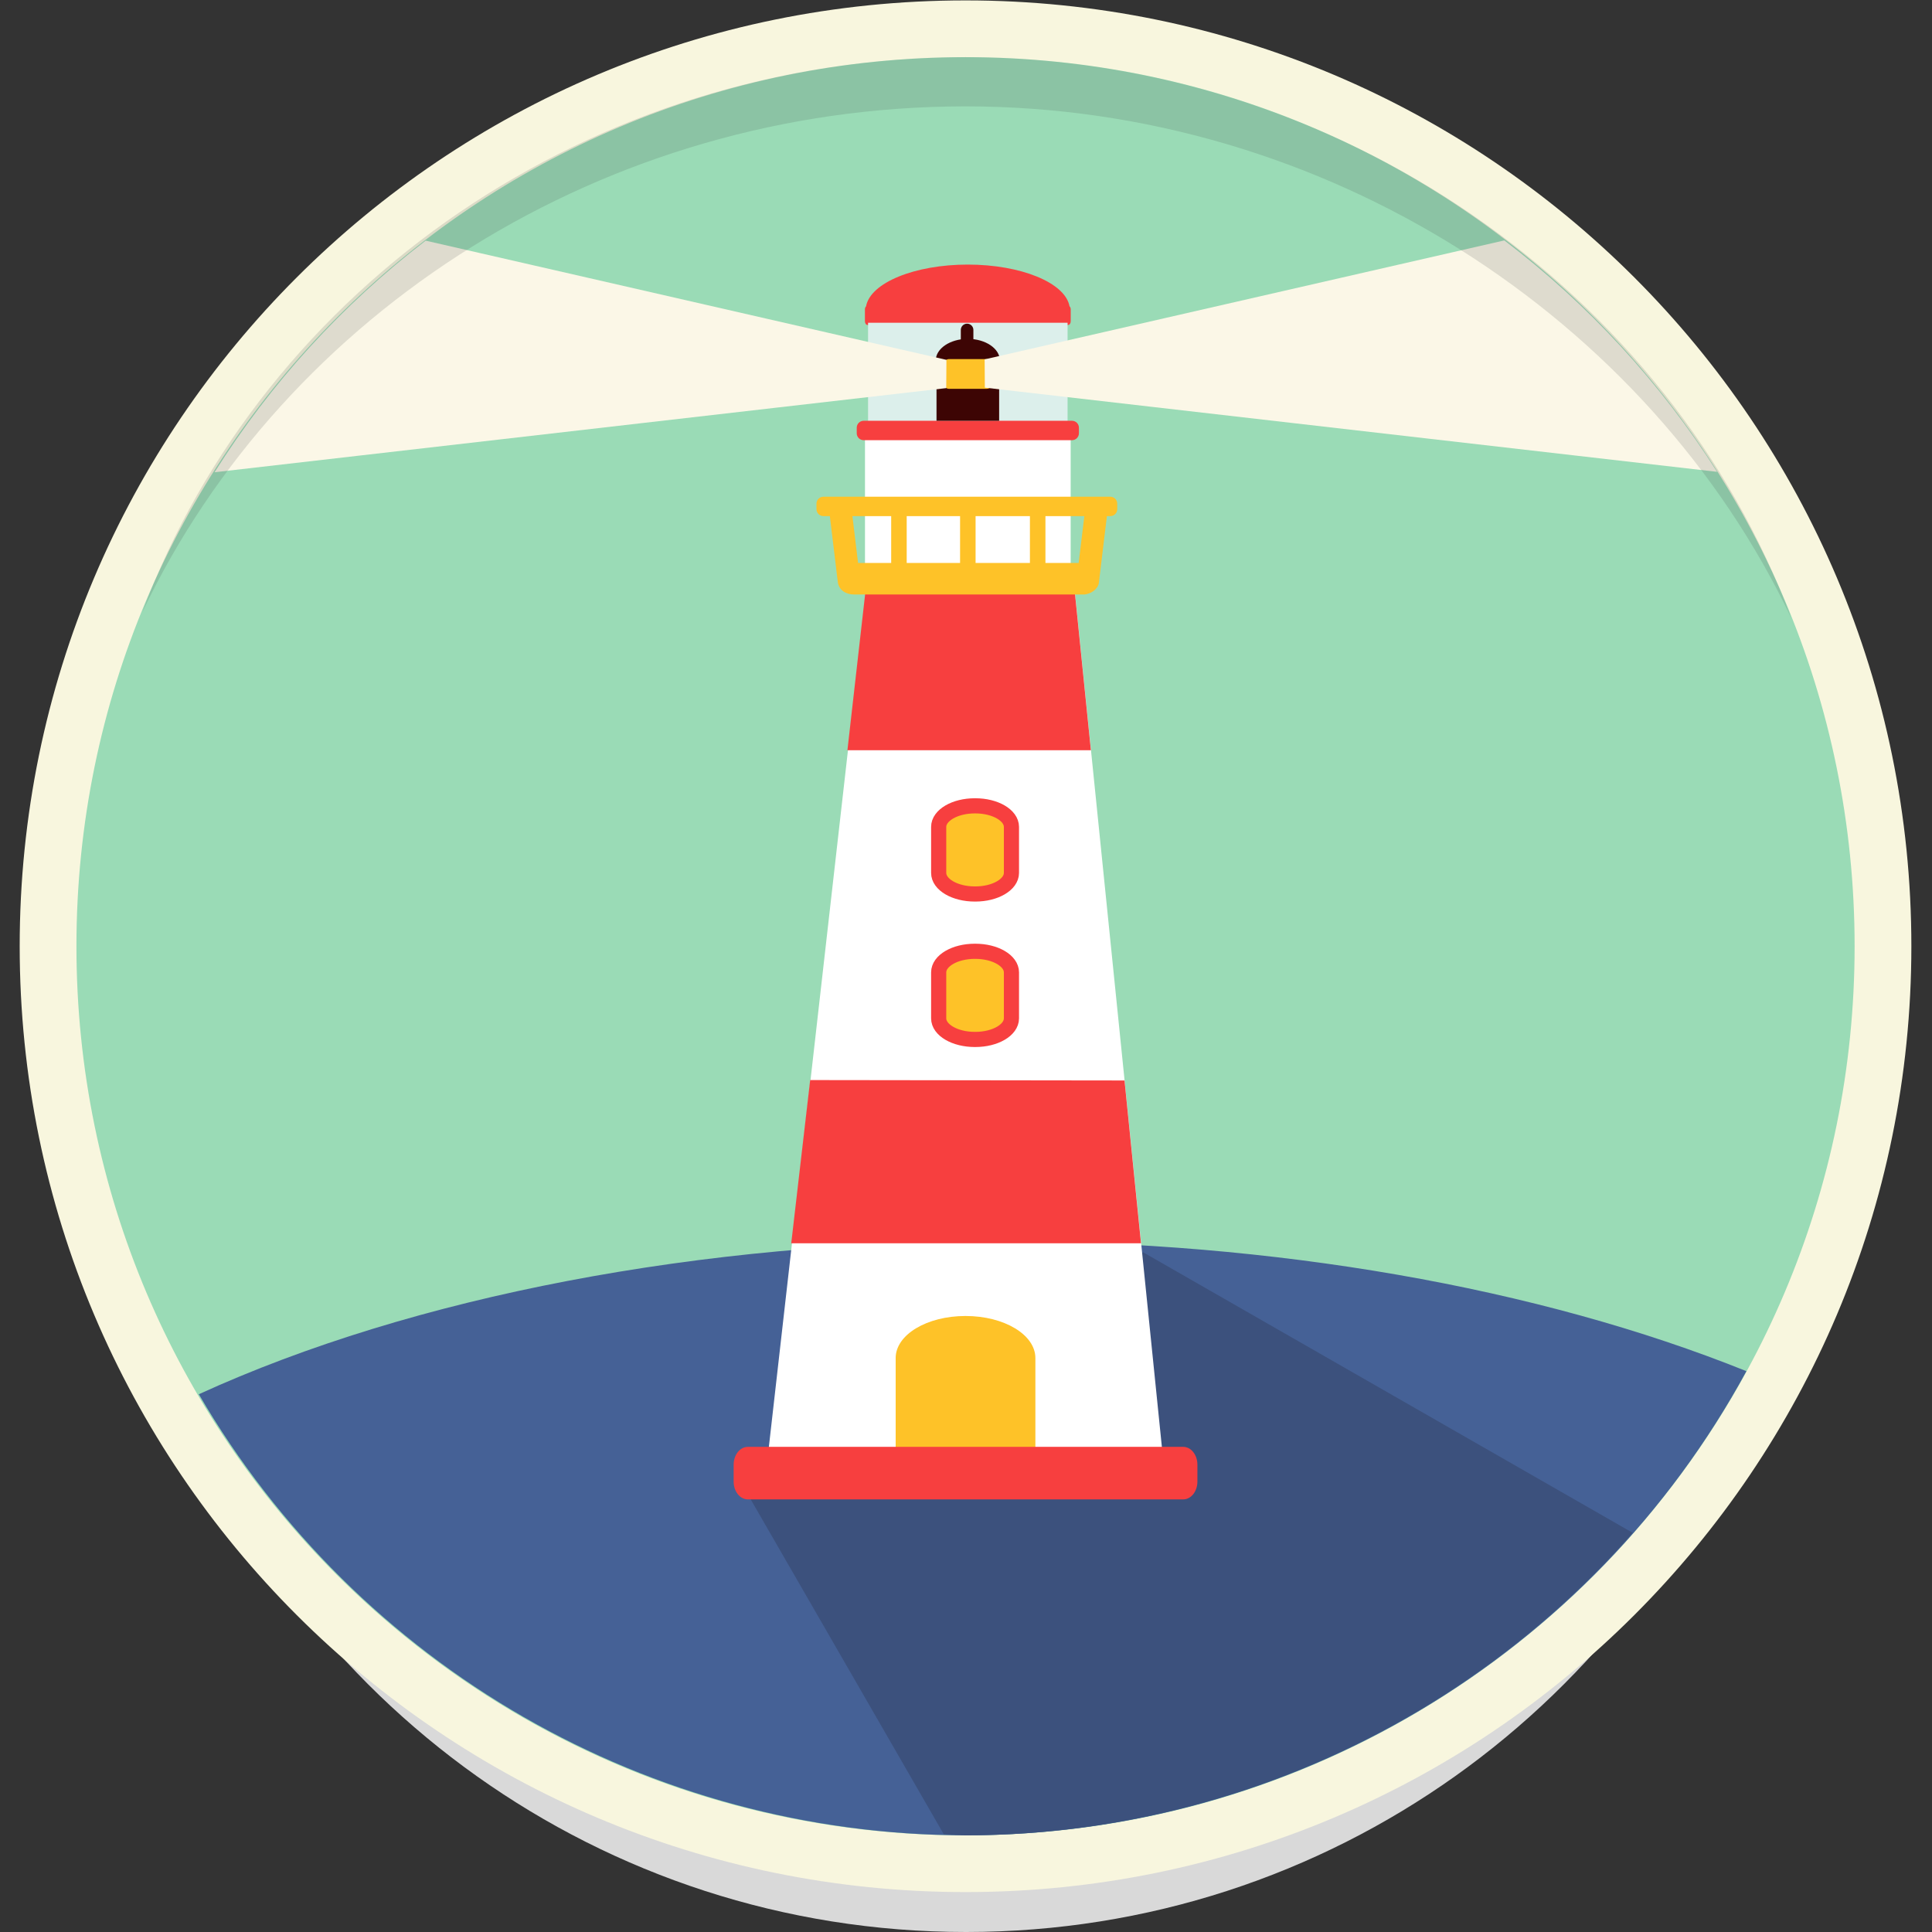
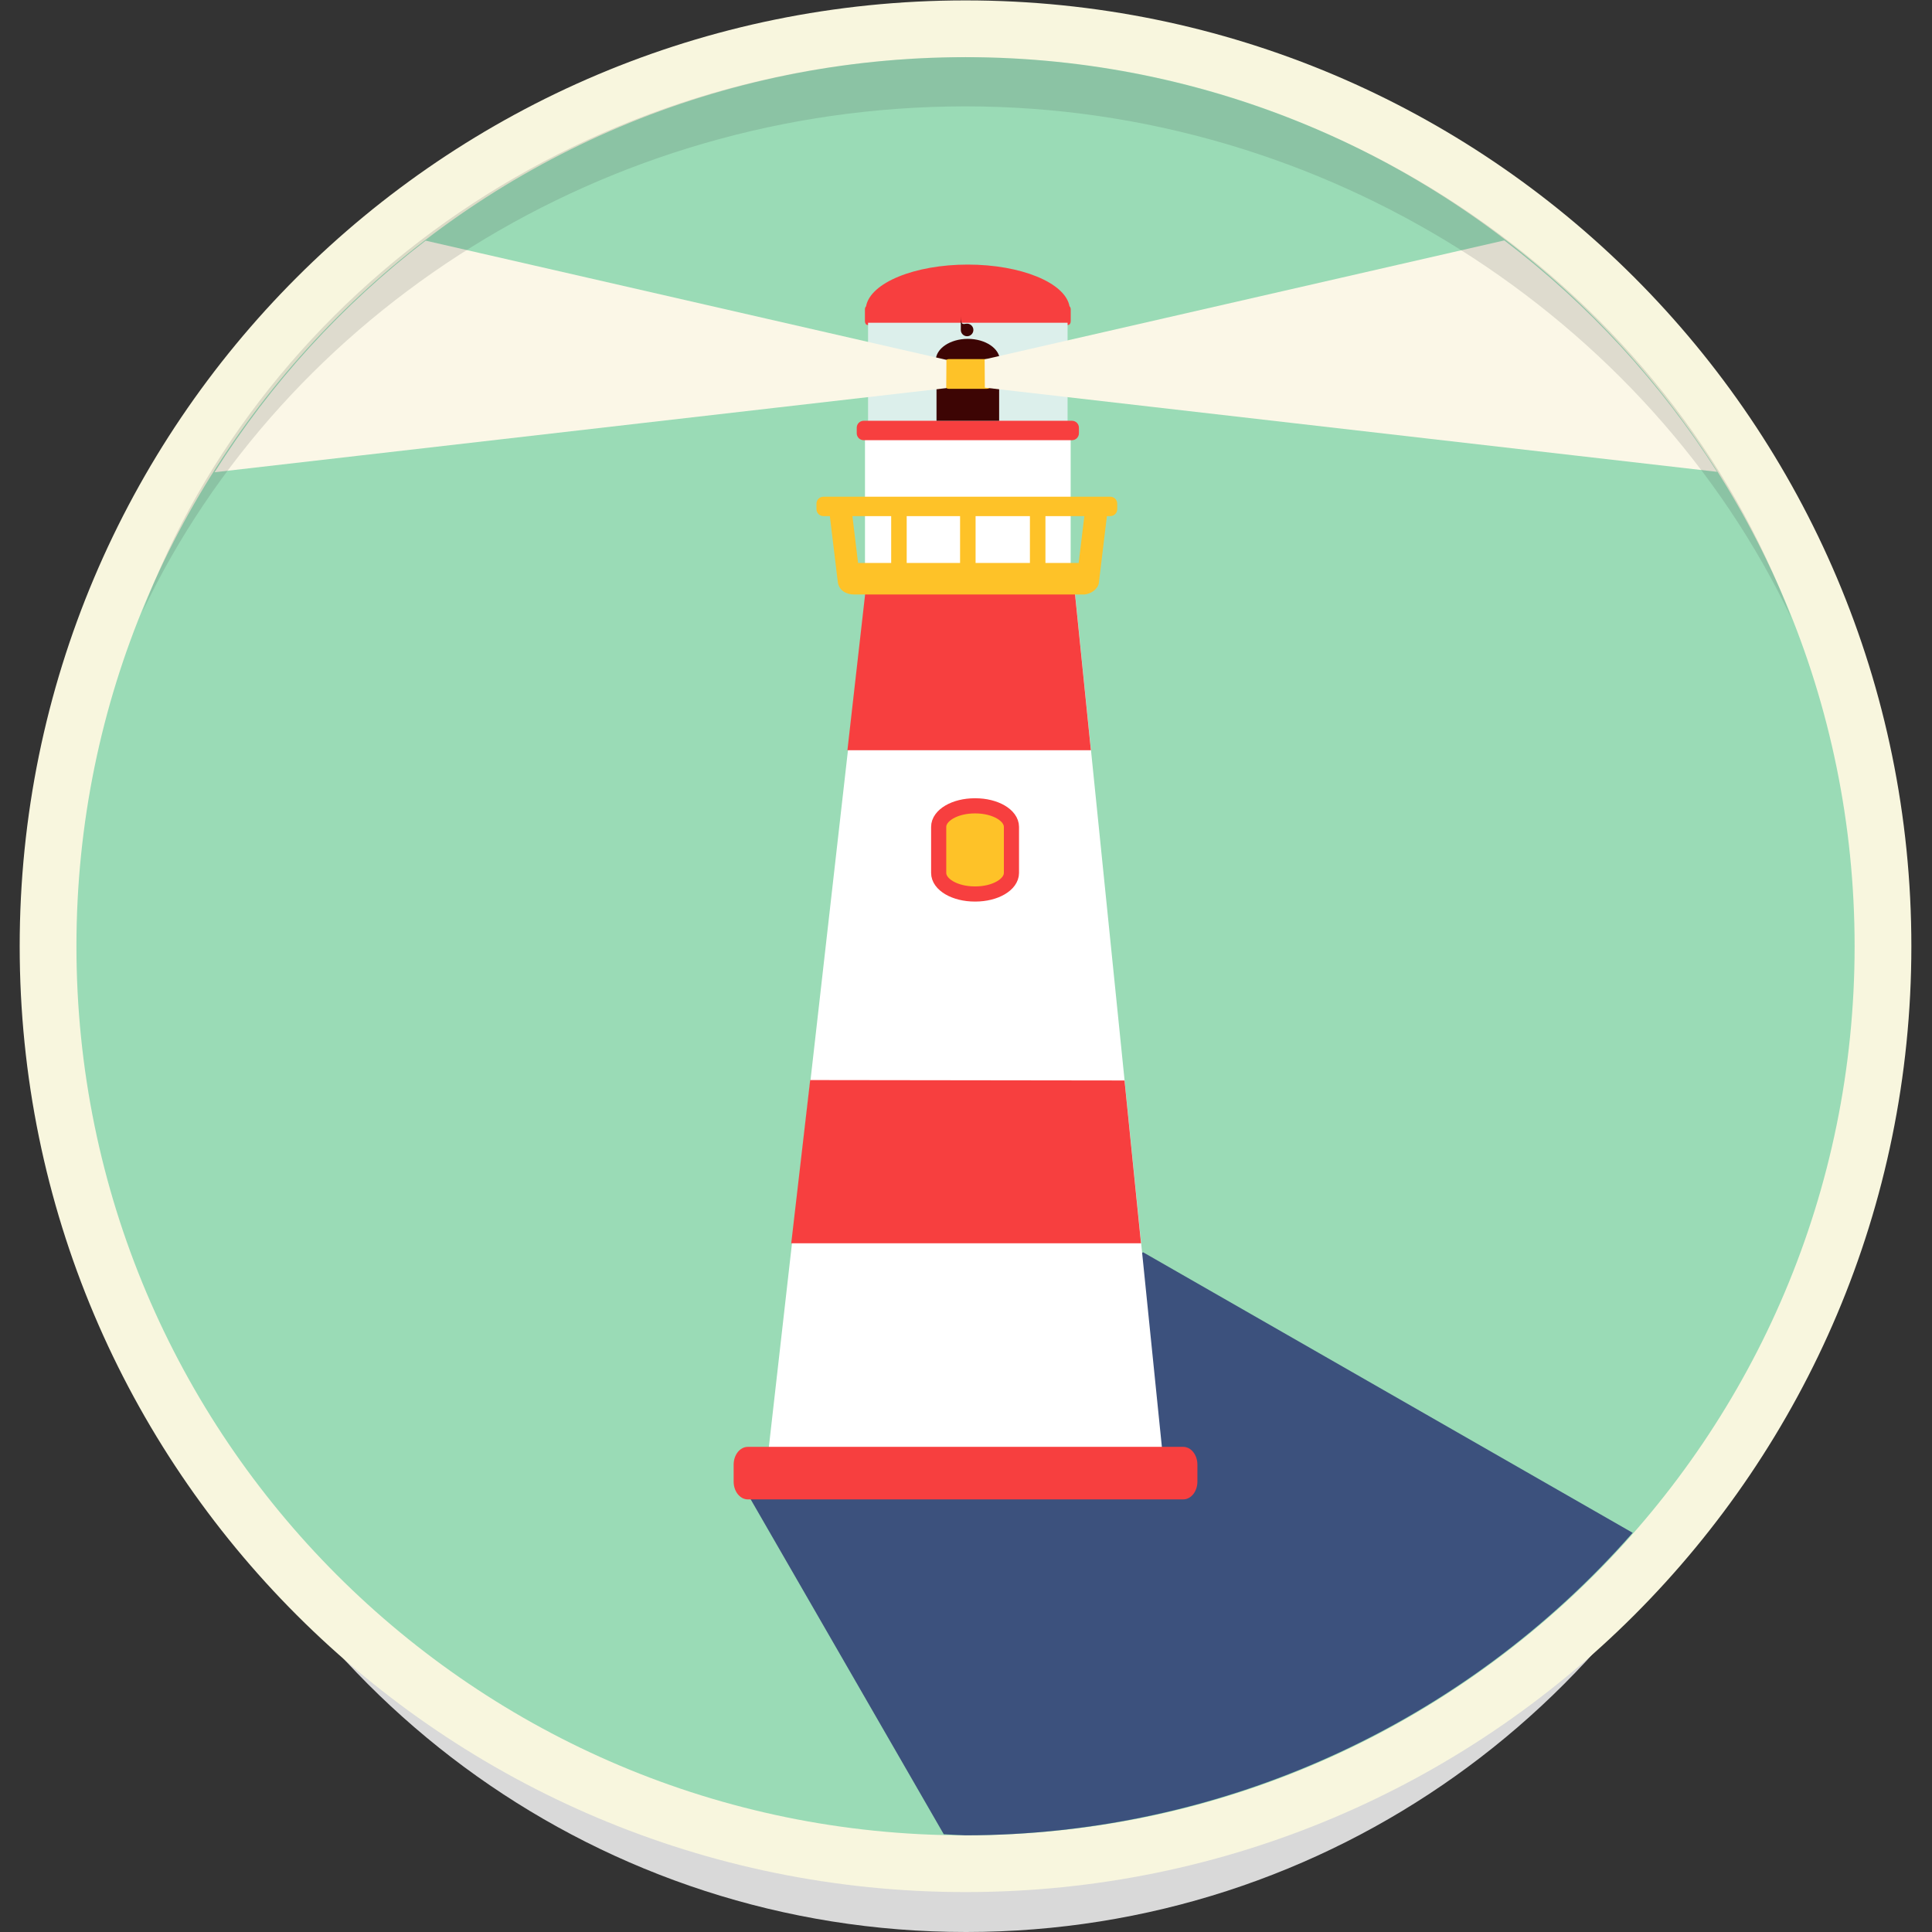
<svg xmlns="http://www.w3.org/2000/svg" version="1.1" id="Layer_1" viewBox="0 0 512.011 512.011" xml:space="preserve">
  <rect x="0" y="0" width="512.011" height="512.011" fill="#333333" stroke="none" />
  <g transform="translate(0 -540.36)">
    <path style="fill:#D9D9D9;" d="M256.01,1052.371c-96.651,0-179.015-61.191-210.423-146.958   c36.962,79.162,117.263,134.003,210.394,134.003c93.134,0,173.463-54.838,210.423-134.003   C435.003,991.18,352.661,1052.371,256.01,1052.371L256.01,1052.371z" />
    <g transform="matrix(1.007 0 0 1.007 887.63 -4.692)">
      <path style="fill:#F8F6DE;" d="M-378.439,790.29c0,137.475-111.445,248.92-248.92,248.92c0,0,0,0,0,0    c-137.475,0-248.92-111.445-248.92-248.92v0c0-137.475,111.445-248.92,248.92-248.92S-378.439,652.816-378.439,790.29    L-378.439,790.29z" />
      <path style="fill:#9ADBB6;" d="M-393.374,790.29c0,129.226-104.758,233.984-233.984,233.984S-861.343,919.516-861.343,790.29l0,0    c0-129.226,104.758-233.984,233.984-233.984l0,0C-498.133,556.306-393.374,661.064-393.374,790.29z" />
      <g transform="translate(0 540.36)">
-         <path style="fill:#456196;" d="M-618.376,327.548c-78.661,0.005-154.238,14.45-210.762,40.283     c41.874,71.78,118.678,115.965,201.779,116.082c85.704-0.008,164.546-46.872,205.508-122.154     C-476.669,339.689-546.34,327.561-618.376,327.548z" />
        <path style="fill:#F73F3F;" d="M-626.766,70.534c-14.005,0.005-25.654,4.789-26.77,10.992c-0.176,0.177-0.299,0.448-0.299,0.771     v3.158c0,0.538,0.318,0.973,0.711,0.973h1.025c3.773,4.782,13.927,7.986,25.332,7.992c11.404-0.006,21.557-3.21,25.33-7.992     h1.053c0.393,0,0.709-0.434,0.709-0.973v-3.158c0-0.333-0.129-0.612-0.314-0.787C-601.122,75.312-612.77,70.537-626.766,70.534z" />
        <path style="fill:#3C517D;" d="M-580.622,330.467l-105.465,61.236l53,91.922c1.908,0.119,3.818,0.215,5.729,0.287     c67.247-0.075,131.211-29.08,175.576-79.615L-580.622,330.467z" />
      </g>
      <path style="fill:#FFFFFF;" d="M-679.693,927.142l26.339-231.975h54.582l23.747,233.371L-679.693,927.142z" />
-       <path style="fill:#FEC228;" d="M-627.359,887.596c10.185,0,18.384,4.936,18.384,11.067v23.794c0,6.131-8.199,11.067-18.384,11.067    s-18.384-4.936-18.384-11.067v-23.794C-645.743,892.532-637.543,887.596-627.359,887.596z" />
      <g>
        <path style="fill:#F73F3F;" d="M-684.638,922.036h114.558c2.075,0,3.746,2.093,3.746,4.693v4.445c0,2.6-1.671,4.693-3.746,4.693     h-114.558c-2.075,0-3.746-2.093-3.746-4.693v-4.445C-688.384,924.129-686.713,922.036-684.638,922.036z" />
        <path style="fill:#F73F3F;" d="M-673.224,868.459l4.979-42.951l82.728,0.106l4.341,42.845H-673.224z" />
        <path style="fill:#F73F3F;" d="M-658.441,738.702l4.943-43.536h54.704l4.427,43.536H-658.441z" />
      </g>
      <path style="fill:#FFFFFF;" d="M-653.819,655.83h54.13v39.336h-54.13V655.83z" />
      <path style="fill:#FEC228;" d="M-664.762,671.988c-1.01,0-1.824,0.813-1.824,1.822v1.459c0,1.01,0.815,1.822,1.824,1.822h1.695    l2.086,17.293c0.28,2.322,2.338,3.332,4.252,3.332h60.717c1.786-0.186,3.519-1.498,3.738-3.014l2.125-17.611h0.895    c1.01,0,1.822-0.813,1.822-1.822v-1.459c0-1.01-0.813-1.822-1.822-1.822H-664.762z M-657.124,677.091h10.199v12.332h-8.711    L-657.124,677.091z M-642.84,677.091h14.045v12.332h-14.045V677.091z M-624.711,677.091h14.299v12.332h-14.299V677.091z     M-606.327,677.091h10.234l-1.488,12.332h-8.746V677.091z" />
      <path style="fill:#DCEFEB;" d="M-653.007,626.204h52.506v29.044h-52.506V626.204z" />
      <path style="fill:#F73F3F;" d="M-654.167,652.003h54.826c1.01,0,1.823,0.813,1.823,1.823v1.458c0,1.01-0.813,1.823-1.823,1.823    h-54.826c-1.01,0-1.823-0.813-1.823-1.823v-1.458C-655.989,652.816-655.176,652.003-654.167,652.003z" />
      <g>
        <path style="fill:#3D0504;" d="M-618.321,636.15c0,3.153-3.777,5.708-8.437,5.708s-8.437-2.556-8.437-5.708     s3.777-5.708,8.437-5.708S-618.321,632.998-618.321,636.15z" />
        <path style="fill:#3D0504;" d="M-634.994,637.736h16.481v14.267h-16.481V637.736z" />
        <path style="fill:#3D0504;" d="M-635.033,635.598h16.558c0.122,0,0.221,0.206,0.221,0.461v1.517c0,0.255-0.099,0.461-0.221,0.461     h-16.558c-0.122,0-0.221-0.206-0.221-0.461v-1.517C-635.254,635.805-635.156,635.598-635.033,635.598z" />
-         <path style="fill:#3D0504;" d="M-626.945,626.445c0.916,0,1.654,0.738,1.654,1.654v3.608c0,0.916-0.738,1.654-1.654,1.654     s-1.654-0.738-1.654-1.654v-3.608C-628.599,627.182-627.862,626.445-626.945,626.445z" />
+         <path style="fill:#3D0504;" d="M-626.945,626.445c0.916,0,1.654,0.738,1.654,1.654c0,0.916-0.738,1.654-1.654,1.654     s-1.654-0.738-1.654-1.654v-3.608C-628.599,627.182-627.862,626.445-626.945,626.445z" />
      </g>
      <path style="fill:#FEC228;" d="M-631.725,635.767h9.942c0.744,0,1.344,0.599,1.344,1.344v5.131c0,0.744-0.599,1.344-1.344,1.344    h-9.942c-0.744,0-1.344-0.599-1.344-1.344v-5.131C-633.069,636.366-632.469,635.767-631.725,635.767z" />
      <g transform="translate(0 540.36)">
        <path style="fill:#FBF7E7;" d="M-769.44,64.235c-21.982,16.868-40.794,37.506-55.559,60.953l192.563-22.141l0.053-7.441     L-769.44,64.235L-769.44,64.235z" />
        <path style="fill:#FBF7E7;" d="M-485.559,64.172l-136.77,31.307l0.053,7.441l192.711,22.158     C-444.464,101.612-463.425,80.987-485.559,64.172L-485.559,64.172z" />
      </g>
      <g>
        <path style="fill:#FEC228;stroke:#F73F3F;stroke-width:3.988;" d="M-624.916,753.338h0.134c5.251,0,9.508,2.486,9.508,5.552     v12.096c0,3.066-4.257,5.552-9.508,5.552h-0.134c-5.251,0-9.508-2.486-9.508-5.552V758.89     C-634.424,755.824-630.168,753.338-624.916,753.338z" />
-         <path style="fill:#FEC228;stroke:#F73F3F;stroke-width:3.988;" d="M-624.916,791.618h0.134c5.251,0,9.508,2.486,9.508,5.552     v12.096c0,3.066-4.257,5.552-9.508,5.552h-0.134c-5.251,0-9.508-2.486-9.508-5.552V797.17     C-634.424,794.104-630.168,791.618-624.916,791.618z" />
      </g>
      <path style="opacity:0.15;fill:#3B3C3D;enable-background:new    ;" d="M-627.344,556.306    c-98.42,0-184.691,60.318-216.674,146.085C-806.38,623.229-722.21,569.26-627.373,569.26c94.839,0,179.691,55.493,217.328,134.657    C-442.021,618.15-528.924,556.306-627.344,556.306L-627.344,556.306z" />
    </g>
  </g>
</svg>